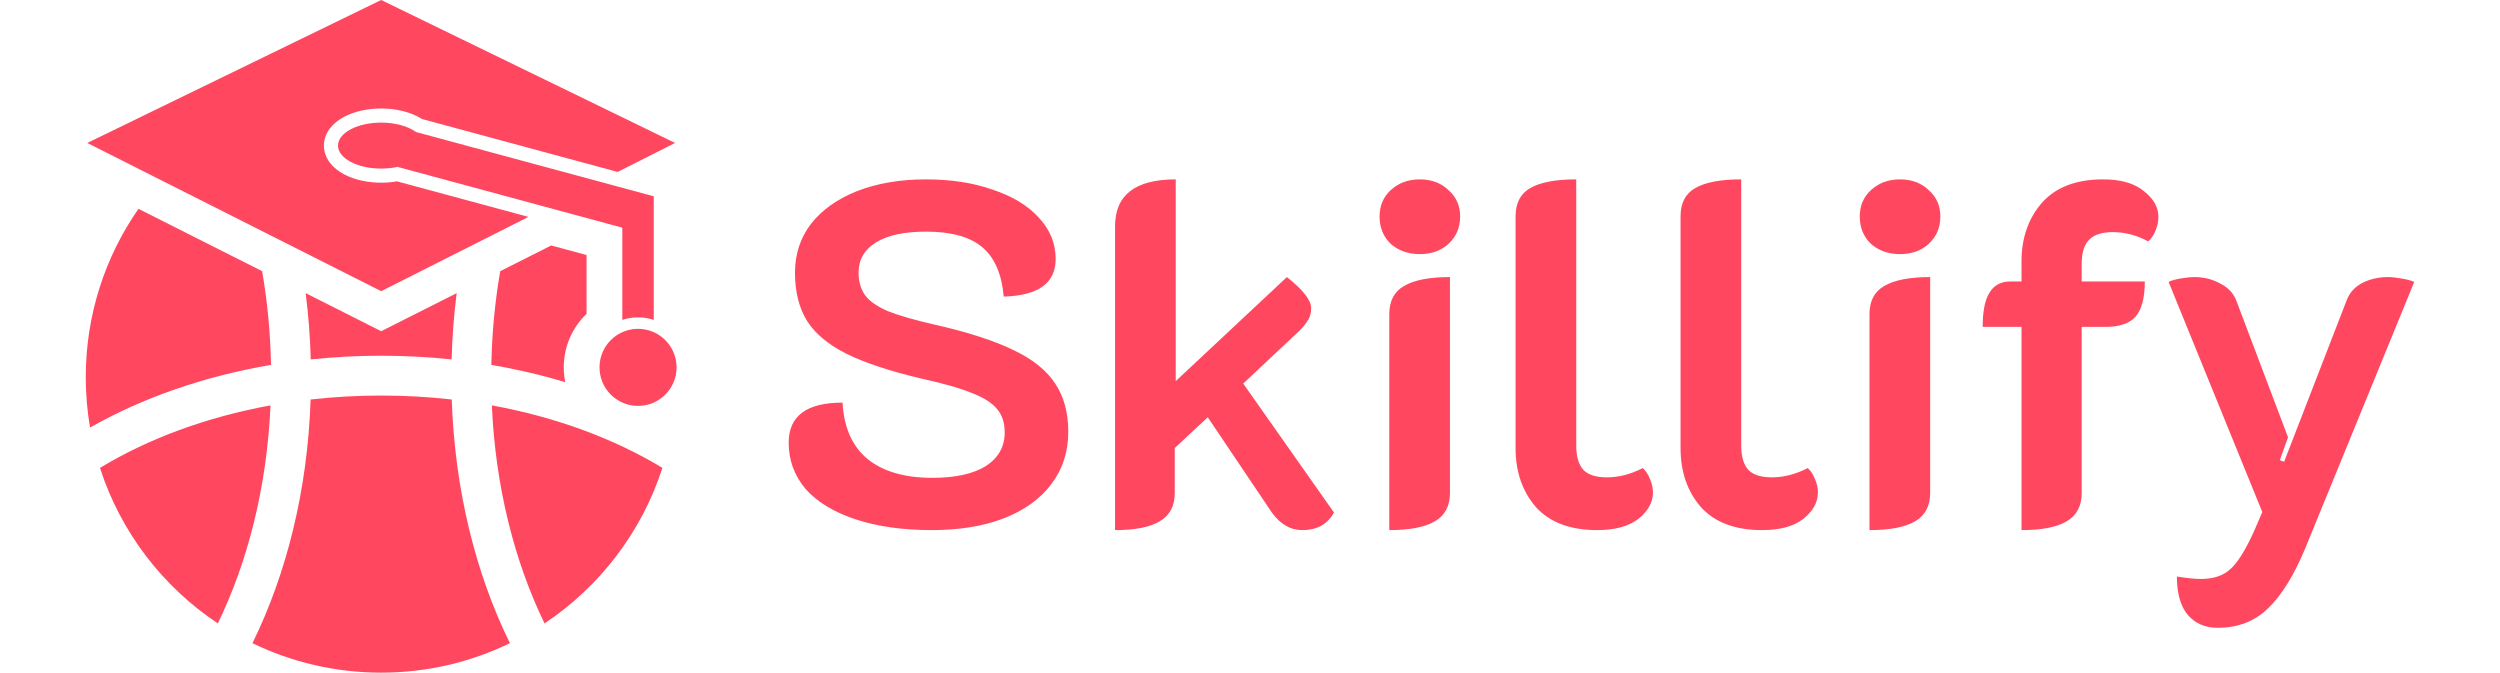
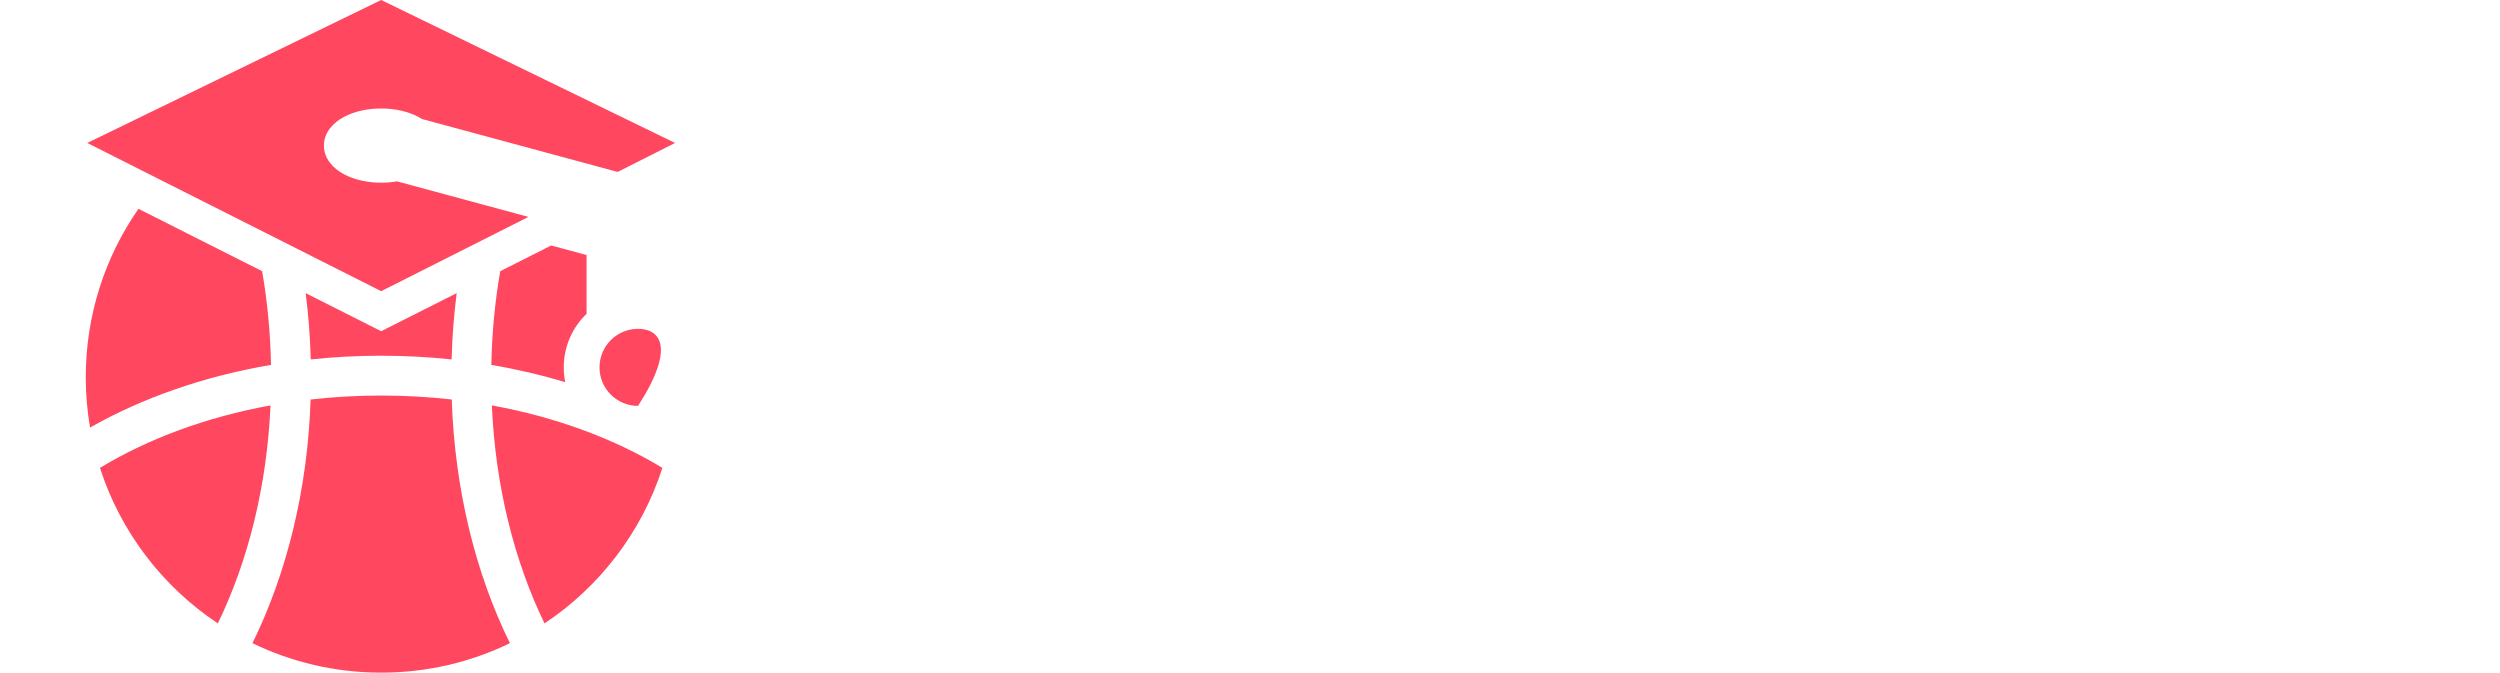
<svg xmlns="http://www.w3.org/2000/svg" width="223" height="60" viewBox="0 0 223 60" fill="none">
  <path fill-rule="evenodd" clip-rule="evenodd" d="M50.419 34.091C48.31 33.454 46.106 32.936 43.827 32.549C43.883 29.667 44.155 26.869 44.621 24.189L49.166 21.897L52.322 22.751V27.992C51.068 29.198 50.287 30.893 50.287 32.769C50.287 33.222 50.332 33.664 50.419 34.091ZM40.284 32.061C38.236 31.843 36.137 31.73 34.001 31.73C31.865 31.73 29.767 31.843 27.718 32.061C27.665 30.05 27.512 28.076 27.266 26.149L34.001 29.545L40.736 26.149C40.49 28.076 40.337 30.05 40.284 32.061ZM24.175 32.549C18.152 33.571 12.657 35.512 8.032 38.139C7.782 36.679 7.65 35.18 7.65 33.649C7.65 28.065 9.388 22.888 12.351 18.627L23.381 24.189C23.847 26.869 24.12 29.667 24.175 32.549ZM59.087 41.734C57.241 47.466 53.486 52.339 48.571 55.607C45.887 50.077 44.192 43.406 43.872 36.161C49.613 37.207 54.8 39.142 59.087 41.734ZM45.484 57.372C42.013 59.055 38.118 60 34.001 60C29.884 60 25.989 59.055 22.518 57.372C25.555 51.197 27.44 43.722 27.706 35.635C29.752 35.404 31.855 35.283 34.001 35.283C36.147 35.283 38.25 35.404 40.296 35.635C40.563 43.722 42.447 51.197 45.484 57.372ZM19.431 55.607C14.516 52.339 10.761 47.466 8.916 41.734C13.202 39.142 18.39 37.207 24.13 36.161C23.81 43.406 22.116 50.077 19.431 55.607Z" fill="#FF4760" />
  <path fill-rule="evenodd" clip-rule="evenodd" d="M34.001 0L60.217 12.752L55.094 15.336L37.644 10.617C36.596 9.944 35.219 9.677 34.001 9.677C32.884 9.677 31.68 9.897 30.686 10.426C29.712 10.945 28.892 11.819 28.892 12.986C28.892 14.154 29.712 15.028 30.686 15.547C31.68 16.076 32.884 16.296 34.001 16.296C34.472 16.296 34.945 16.258 35.41 16.177L47.137 19.348L34.001 25.973L7.786 12.752L34.001 0Z" fill="#FF4760" />
-   <path fill-rule="evenodd" clip-rule="evenodd" d="M34.001 10.936C35.278 10.936 36.41 11.267 37.111 11.777L58.315 17.511V28.534C57.874 28.388 57.403 28.309 56.913 28.309C56.424 28.309 55.952 28.388 55.511 28.534V20.309L35.456 14.886C35.007 14.983 34.516 15.037 34.001 15.037C31.874 15.037 30.15 14.119 30.15 12.987C30.15 11.854 31.874 10.936 34.001 10.936Z" fill="#FF4760" />
-   <path d="M56.913 36.206C58.812 36.206 60.35 34.668 60.35 32.77C60.35 30.871 58.812 29.332 56.913 29.332C55.015 29.332 53.476 30.871 53.476 32.77C53.476 34.668 55.015 36.206 56.913 36.206Z" fill="#FF4760" />
-   <path d="M83.124 47.285C80.526 47.285 78.26 46.966 76.326 46.327C74.392 45.688 72.905 44.787 71.866 43.625C70.856 42.434 70.35 41.054 70.35 39.486C70.35 37.104 71.952 35.913 75.157 35.913C75.272 38.121 76.008 39.791 77.365 40.924C78.751 42.057 80.685 42.623 83.167 42.623C85.217 42.623 86.804 42.275 87.93 41.577C89.056 40.851 89.619 39.849 89.619 38.571C89.619 37.728 89.402 37.046 88.969 36.523C88.536 35.971 87.8 35.492 86.761 35.085C85.722 34.649 84.206 34.214 82.215 33.778C79.386 33.11 77.148 32.369 75.503 31.556C73.886 30.742 72.717 29.769 71.996 28.636C71.274 27.474 70.913 26.036 70.913 24.322C70.913 22.667 71.389 21.214 72.342 19.965C73.324 18.716 74.695 17.743 76.456 17.046C78.245 16.349 80.295 16 82.604 16C84.827 16 86.804 16.305 88.536 16.915C90.297 17.496 91.668 18.324 92.65 19.399C93.66 20.474 94.165 21.708 94.165 23.102C94.165 25.252 92.621 26.37 89.532 26.457C89.359 24.453 88.724 22.986 87.627 22.057C86.53 21.127 84.856 20.662 82.604 20.662C80.67 20.662 79.183 20.982 78.144 21.621C77.105 22.26 76.585 23.16 76.585 24.322C76.585 25.136 76.788 25.819 77.192 26.37C77.596 26.893 78.274 27.358 79.227 27.765C80.179 28.142 81.536 28.535 83.297 28.941C86.27 29.609 88.623 30.365 90.355 31.207C92.087 32.02 93.343 33.023 94.122 34.214C94.901 35.376 95.291 36.813 95.291 38.527C95.291 40.299 94.786 41.853 93.775 43.19C92.794 44.497 91.38 45.514 89.532 46.24C87.713 46.937 85.577 47.285 83.124 47.285ZM118.991 45.717C118.731 46.211 118.356 46.603 117.865 46.893C117.374 47.155 116.812 47.285 116.176 47.285C115.628 47.285 115.137 47.155 114.704 46.893C114.271 46.661 113.853 46.269 113.449 45.717L107.733 37.22L104.789 39.965V43.974C104.789 45.136 104.341 45.978 103.446 46.501C102.58 47.024 101.252 47.285 99.463 47.285V20.183C99.463 17.394 101.267 16 104.875 16V33.996L114.791 24.715C116.234 25.848 116.956 26.777 116.956 27.503C116.956 27.968 116.826 28.375 116.566 28.723C116.335 29.072 115.96 29.479 115.44 29.943L110.894 34.214L118.991 45.717ZM126.652 22.667C125.612 22.667 124.746 22.362 124.054 21.752C123.39 21.113 123.058 20.299 123.058 19.311C123.058 18.353 123.39 17.569 124.054 16.959C124.746 16.32 125.612 16 126.652 16C127.691 16 128.542 16.32 129.206 16.959C129.899 17.569 130.245 18.353 130.245 19.311C130.245 20.299 129.899 21.113 129.206 21.752C128.542 22.362 127.691 22.667 126.652 22.667ZM123.924 28.026C123.924 26.835 124.371 25.993 125.266 25.499C126.161 24.976 127.518 24.715 129.336 24.715V43.974C129.336 45.136 128.889 45.978 127.994 46.501C127.099 47.024 125.742 47.285 123.924 47.285V28.026ZM142.464 47.285C140.068 47.285 138.249 46.603 137.008 45.237C135.796 43.843 135.189 42.086 135.189 39.965V19.311C135.189 18.121 135.622 17.278 136.488 16.784C137.383 16.261 138.754 16 140.602 16V39.747C140.602 40.735 140.818 41.461 141.251 41.926C141.684 42.362 142.377 42.58 143.33 42.58C144.398 42.58 145.466 42.304 146.534 41.752C146.823 42.013 147.039 42.347 147.183 42.754C147.357 43.132 147.443 43.524 147.443 43.93C147.443 44.802 147.01 45.586 146.144 46.283C145.278 46.952 144.051 47.285 142.464 47.285ZM157.179 47.285C154.783 47.285 152.964 46.603 151.723 45.237C150.511 43.843 149.905 42.086 149.905 39.965V19.311C149.905 18.121 150.338 17.278 151.204 16.784C152.098 16.261 153.469 16 155.317 16V39.747C155.317 40.735 155.534 41.461 155.966 41.926C156.399 42.362 157.092 42.58 158.045 42.58C159.113 42.58 160.181 42.304 161.249 41.752C161.538 42.013 161.754 42.347 161.899 42.754C162.072 43.132 162.158 43.524 162.158 43.93C162.158 44.802 161.725 45.586 160.859 46.283C159.993 46.952 158.767 47.285 157.179 47.285ZM169.486 22.667C168.447 22.667 167.581 22.362 166.888 21.752C166.224 21.113 165.892 20.299 165.892 19.311C165.892 18.353 166.224 17.569 166.888 16.959C167.581 16.32 168.447 16 169.486 16C170.525 16 171.377 16.32 172.041 16.959C172.734 17.569 173.08 18.353 173.08 19.311C173.08 20.299 172.734 21.113 172.041 21.752C171.377 22.362 170.525 22.667 169.486 22.667ZM166.758 28.026C166.758 26.835 167.206 25.993 168.1 25.499C168.995 24.976 170.352 24.715 172.171 24.715V43.974C172.171 45.136 171.723 45.978 170.828 46.501C169.934 47.024 168.577 47.285 166.758 47.285V28.026ZM180.319 29.159H176.855C176.855 27.765 177.057 26.748 177.461 26.109C177.865 25.441 178.486 25.107 179.323 25.107H180.319V23.32C180.319 21.229 180.925 19.486 182.137 18.091C183.379 16.697 185.197 16 187.593 16C189.181 16 190.393 16.349 191.23 17.046C192.096 17.714 192.529 18.484 192.529 19.355C192.529 19.762 192.443 20.169 192.27 20.575C192.125 20.953 191.909 21.272 191.62 21.534C190.61 20.982 189.556 20.706 188.459 20.706C187.478 20.706 186.771 20.938 186.338 21.403C185.905 21.839 185.688 22.55 185.688 23.538V25.107H191.317C191.317 26.559 191.043 27.605 190.494 28.244C189.946 28.854 189.051 29.159 187.81 29.159H185.688V43.974C185.688 45.136 185.241 45.978 184.346 46.501C183.48 47.024 182.137 47.285 180.319 47.285V29.159ZM197.814 56C196.688 56 195.793 55.608 195.129 54.824C194.494 54.039 194.177 52.906 194.177 51.425C195.043 51.57 195.764 51.643 196.342 51.643C197.439 51.643 198.305 51.352 198.94 50.771C199.604 50.19 200.325 49.028 201.105 47.285L201.798 45.673L193.441 25.15C193.643 25.034 193.989 24.933 194.48 24.845C194.999 24.758 195.418 24.715 195.736 24.715C196.573 24.715 197.338 24.903 198.03 25.281C198.723 25.63 199.2 26.123 199.459 26.762L204.092 39.007L203.356 41.054L203.746 41.185L209.332 26.762C209.591 26.094 210.053 25.586 210.717 25.238C211.41 24.889 212.175 24.715 213.012 24.715C213.33 24.715 213.734 24.758 214.225 24.845C214.744 24.933 215.119 25.034 215.35 25.15L205.651 48.854C204.641 51.294 203.53 53.095 202.317 54.257C201.134 55.419 199.633 56 197.814 56Z" fill="#FF4760" />
+   <path d="M56.913 36.206C60.35 30.871 58.812 29.332 56.913 29.332C55.015 29.332 53.476 30.871 53.476 32.77C53.476 34.668 55.015 36.206 56.913 36.206Z" fill="#FF4760" />
</svg>